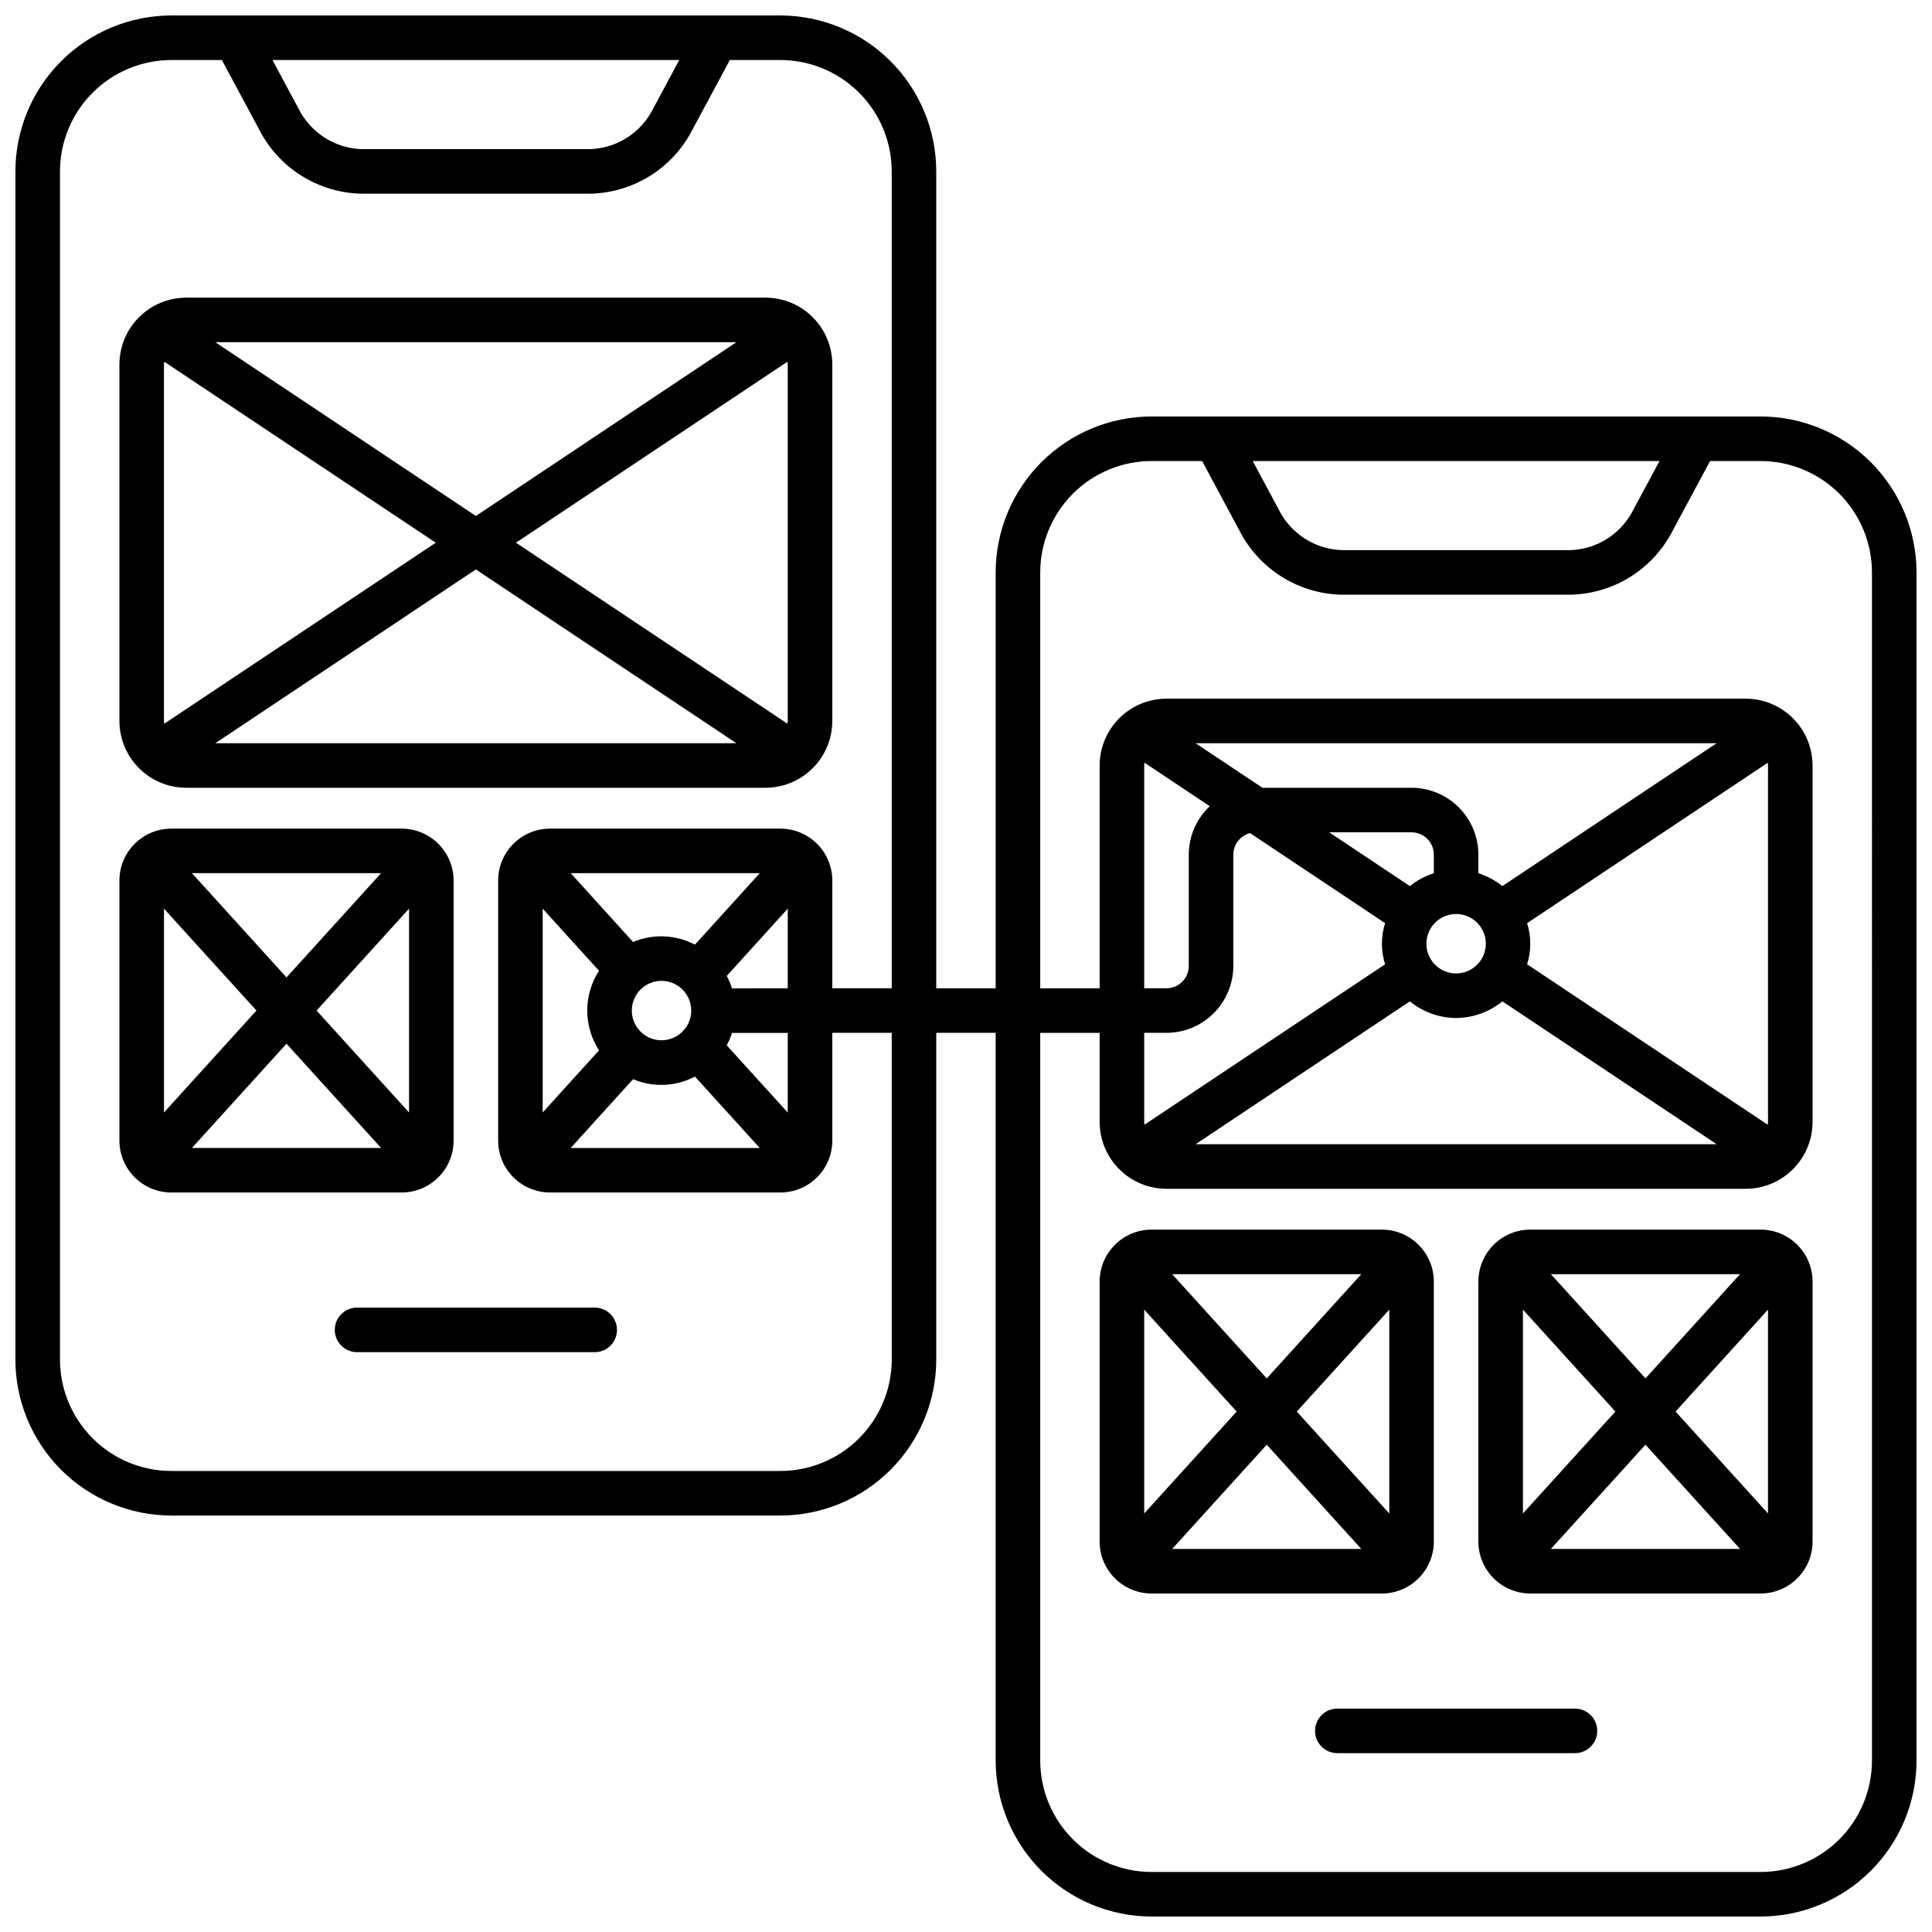
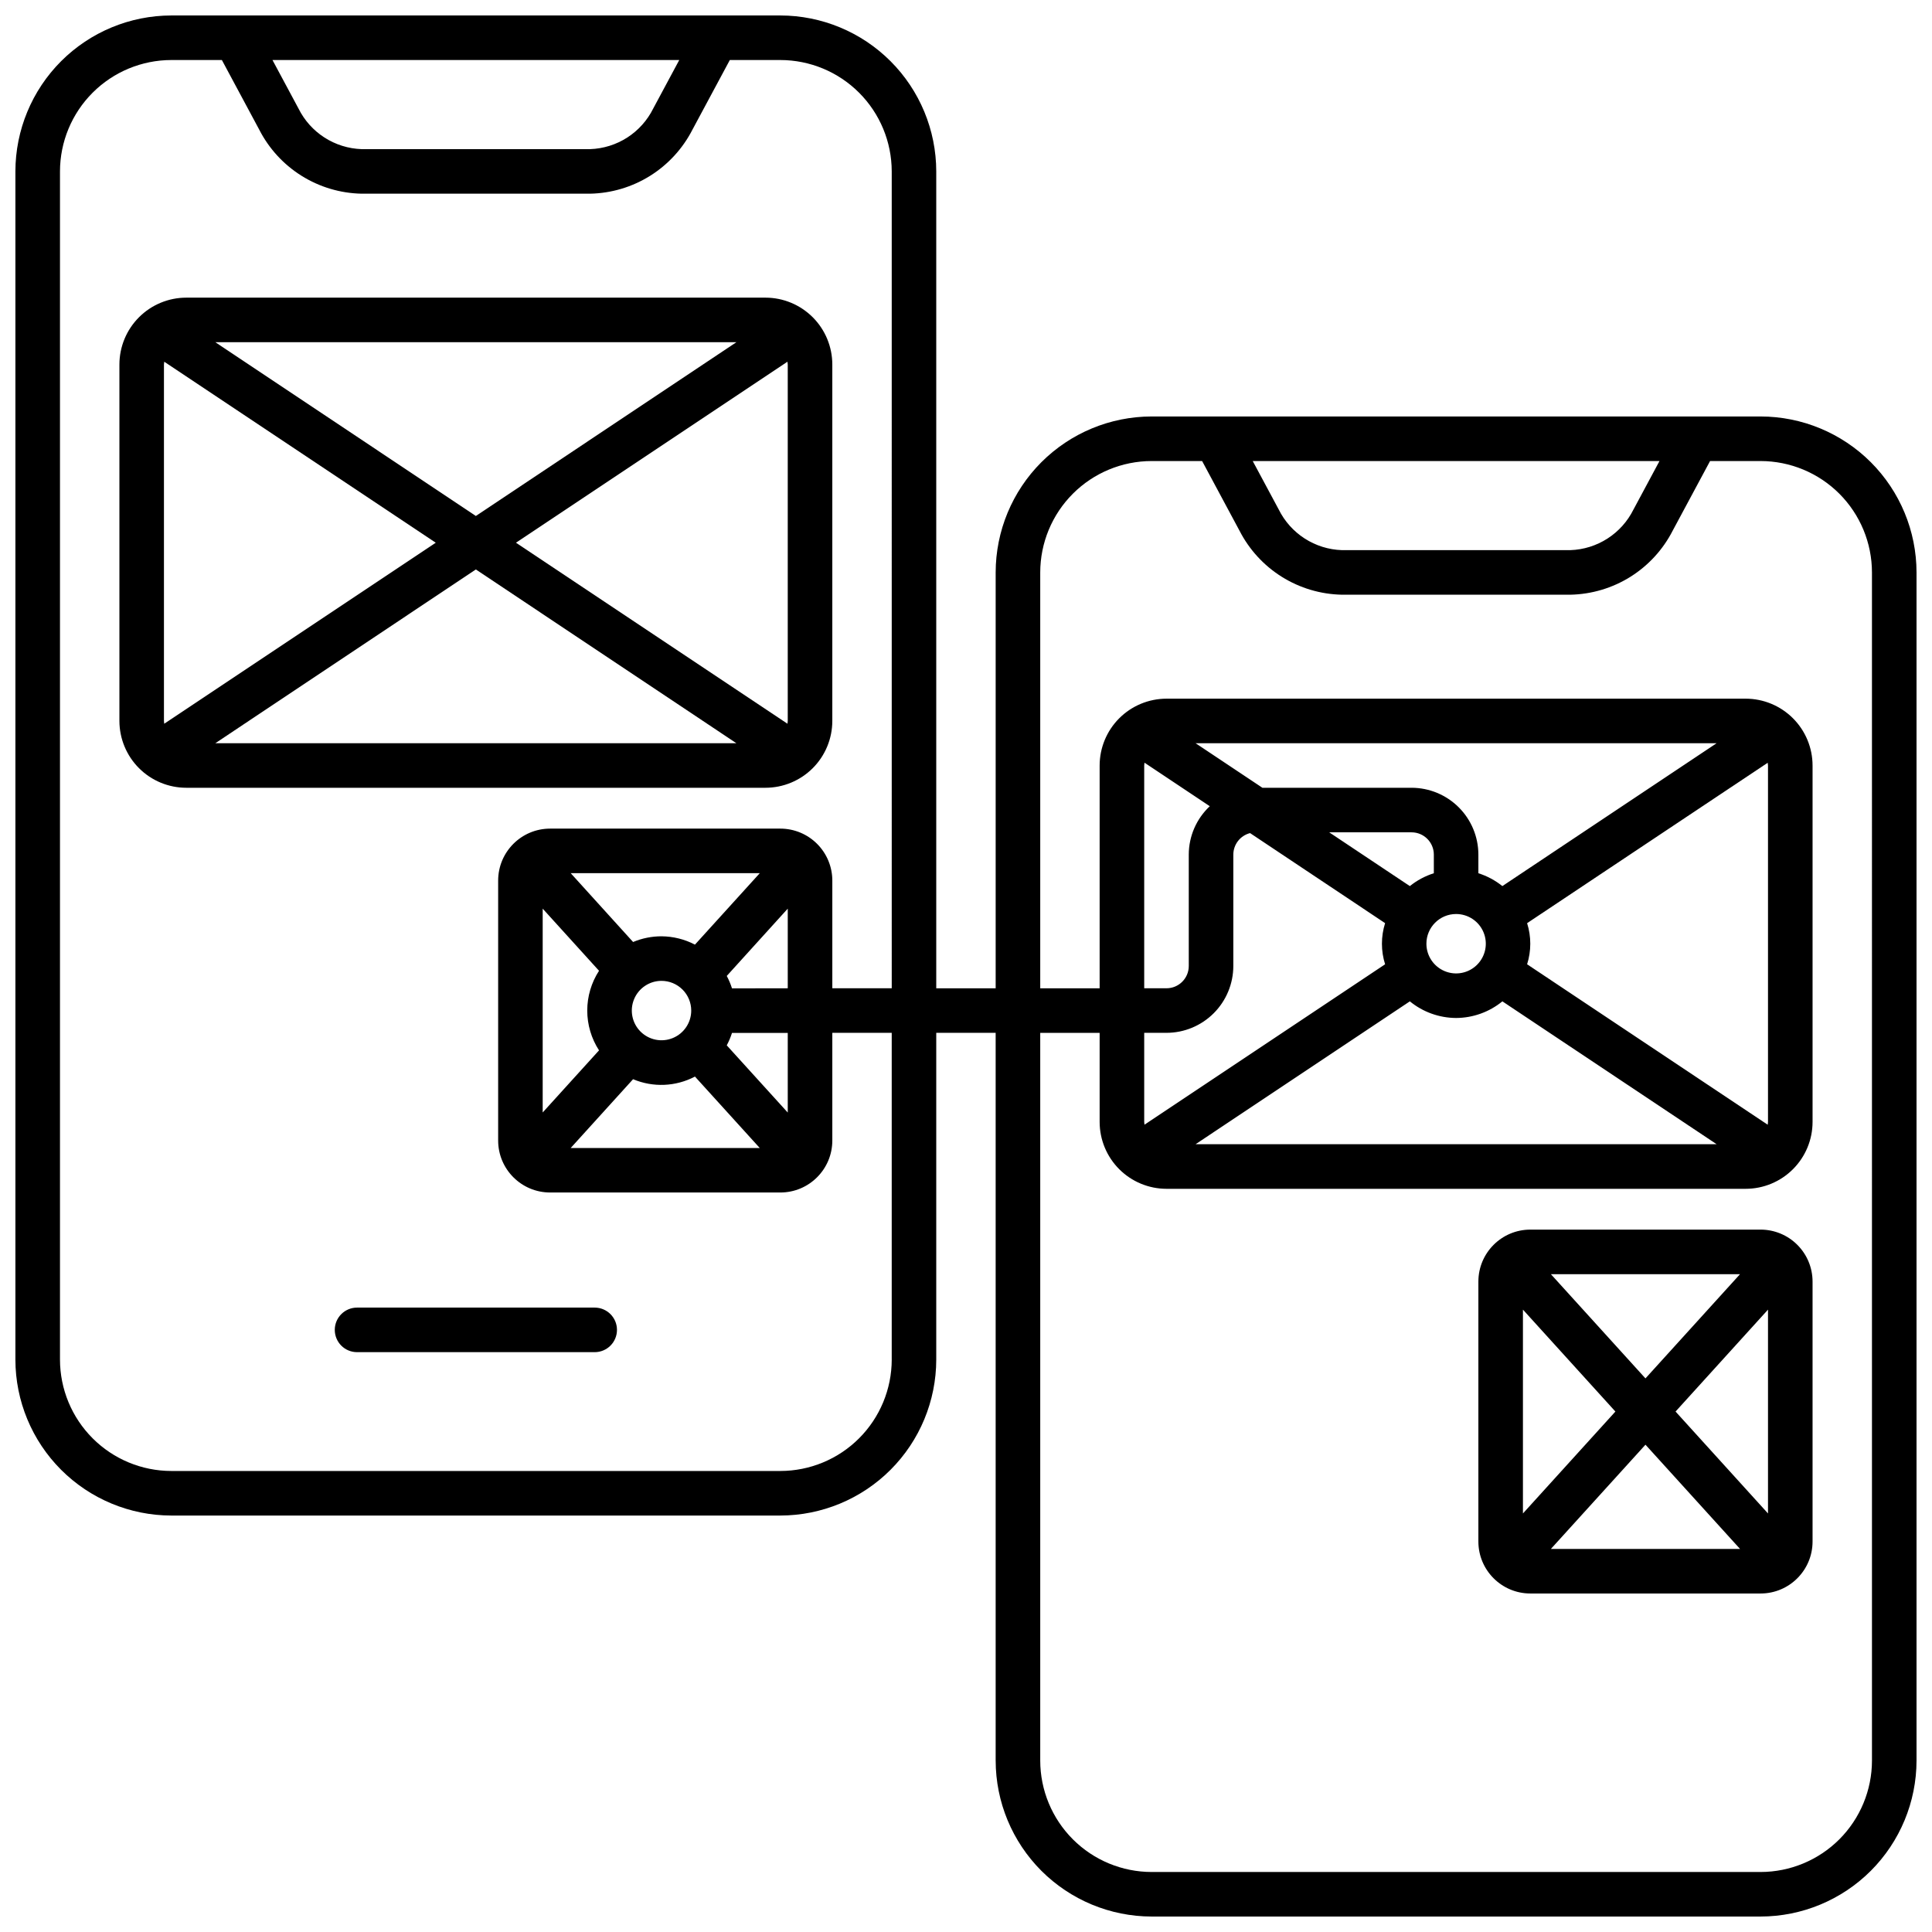
<svg xmlns="http://www.w3.org/2000/svg" width="800px" height="800px" version="1.1" viewBox="144 144 512 512">
  <defs>
    <clipPath id="a">
-       <path d="m148.09 148.09h503.81v503.81h-503.81z" />
+       <path d="m148.09 148.09h503.81v503.81h-503.81" />
    </clipPath>
  </defs>
  <path d="m232.72 496.43c0 3.262 2.641 5.906 5.902 5.906h62.977c3.262 0 5.906-2.644 5.906-5.906 0-3.258-2.644-5.902-5.906-5.902h-62.977c-3.262 0-5.902 2.644-5.902 5.902z" />
  <path d="m346.86 222.88h-153.5c-4.699 0.004-9.199 1.871-12.52 5.191-3.32 3.32-5.188 7.824-5.195 12.52v94.465c0.008 4.695 1.875 9.199 5.195 12.52 3.32 3.32 7.82 5.188 12.52 5.191h153.5c4.695-0.004 9.195-1.871 12.52-5.191 3.32-3.32 5.188-7.824 5.191-12.52v-94.465c-0.004-4.695-1.871-9.199-5.191-12.52-3.324-3.32-7.824-5.188-12.52-5.191zm-7.707 11.809-69.047 46.051-69.043-46.051zm-151.63 101.11c-0.039-0.242-0.066-0.492-0.074-0.738v-94.465c0.008-0.246 0.035-0.496 0.074-0.738l71.957 47.969zm13.539 5.164 69.043-46.051 69.047 46.051zm151.7-5.902c-0.008 0.246-0.031 0.496-0.074 0.738l-71.953-47.973 71.953-47.969c0.043 0.242 0.066 0.492 0.074 0.738z" />
-   <path d="m264.21 446.25v-68.879c0-3.656-1.453-7.16-4.035-9.742-2.586-2.582-6.09-4.035-9.742-4.035h-61.008c-7.609 0-13.777 6.168-13.777 13.777v68.879c0 7.609 6.168 13.777 13.777 13.777h61.008c7.609 0 13.777-6.168 13.777-13.777zm-11.809-61.449v54.02l-24.504-27.012zm-7.41-9.398-25.062 27.621-25.059-27.621zm-57.535 63.418v-54.02l24.504 27.008zm7.41 9.398 25.062-27.621 25.062 27.621z" />
  <g clip-path="url(#a)">
    <path d="m610.57 254.37h-161.38c-10.957 0.012-21.461 4.371-29.211 12.117-7.746 7.75-12.105 18.254-12.117 29.211v110.21h-15.746v-216.48c-0.012-10.957-4.371-21.461-12.117-29.211-7.746-7.746-18.254-12.105-29.211-12.117h-161.38c-10.957 0.012-21.461 4.371-29.211 12.117-7.746 7.75-12.105 18.254-12.117 29.211v314.88c0.012 10.957 4.371 21.461 12.117 29.207 7.75 7.75 18.254 12.105 29.211 12.121h161.38c10.957-0.016 21.465-4.371 29.211-12.121 7.746-7.746 12.105-18.25 12.117-29.207v-86.594h15.742v192.86h0.004c0.012 10.957 4.371 21.461 12.117 29.211 7.75 7.746 18.254 12.105 29.211 12.117h161.38c10.957-0.012 21.461-4.371 29.211-12.117 7.746-7.75 12.105-18.254 12.117-29.211v-314.88 0.004c-0.012-10.957-4.371-21.461-12.117-29.211-7.75-7.746-18.254-12.105-29.211-12.117zm-286.56-94.465-6.894 12.844c-1.555 3.137-3.93 5.797-6.875 7.695-2.945 1.895-6.352 2.957-9.852 3.078h-60.559c-3.504-0.121-6.906-1.184-9.852-3.078-2.945-1.898-5.324-4.559-6.879-7.695l-6.891-12.844zm56.309 246h-15.746v-28.535c0-3.656-1.453-7.16-4.035-9.742-2.582-2.582-6.086-4.035-9.742-4.035h-61.008c-7.606 0-13.773 6.168-13.773 13.777v68.879c0 7.609 6.168 13.777 13.773 13.777h61.008c7.609 0 13.777-6.168 13.777-13.777v-28.535h15.742v86.594h0.004c-0.012 7.824-3.121 15.328-8.656 20.863-5.535 5.535-13.039 8.648-20.867 8.656h-161.38c-7.828-0.008-15.332-3.121-20.863-8.656-5.535-5.535-8.648-13.039-8.656-20.863v-314.88c0.008-7.828 3.121-15.332 8.656-20.863 5.531-5.535 13.035-8.648 20.863-8.656h13.383l9.887 18.426c2.562 5.023 6.441 9.258 11.219 12.25 4.781 2.992 10.281 4.637 15.922 4.746h60.559c5.637-0.113 11.137-1.754 15.918-4.746 4.777-2.996 8.652-7.231 11.215-12.25l9.891-18.426h13.383c7.828 0.008 15.332 3.121 20.867 8.656 5.535 5.531 8.645 13.035 8.656 20.863zm-61.012-13.777c-2.586 0-5.144 0.516-7.531 1.512l-16.531-18.238h50.105l-17.18 18.934c-2.738-1.43-5.773-2.184-8.863-2.207zm7.871 19.68h0.004c0 3.188-1.918 6.055-4.859 7.273-2.941 1.219-6.328 0.547-8.582-1.707-2.25-2.25-2.922-5.637-1.703-8.578 1.219-2.941 4.086-4.859 7.269-4.859 2.09 0 4.09 0.832 5.566 2.305 1.477 1.477 2.309 3.481 2.309 5.566zm-24.43-10.543c-2.035 3.141-3.121 6.801-3.121 10.543 0 3.746 1.086 7.406 3.121 10.547l-14.93 16.461v-54.012zm9.023 28.734h0.004c5.293 2.234 11.309 1.98 16.395-0.695l17.18 18.934h-50.117zm24.824-8.973 0.004-0.004c0.562-1.051 1.027-2.152 1.387-3.289h14.777v21.105zm1.387-15.098 0.004-0.004c-0.359-1.137-0.824-2.238-1.387-3.289l16.164-17.836v21.105zm245.8-139.75-6.891 12.844v-0.004c-1.555 3.141-3.934 5.801-6.879 7.695-2.945 1.898-6.348 2.961-9.848 3.078h-60.562c-3.5-0.117-6.902-1.18-9.848-3.078-2.945-1.895-5.324-4.555-6.879-7.695l-6.891-12.84zm56.309 344.4c-0.008 7.828-3.121 15.332-8.652 20.867-5.535 5.531-13.039 8.645-20.867 8.652h-161.38c-7.828-0.008-15.332-3.121-20.863-8.652-5.535-5.535-8.648-13.039-8.656-20.867v-192.86h15.742v23.617c0.008 4.695 1.875 9.195 5.195 12.516 3.32 3.32 7.82 5.191 12.516 5.195h153.51c4.695-0.004 9.195-1.875 12.516-5.195s5.191-7.82 5.195-12.516v-94.465c-0.004-4.695-1.875-9.199-5.195-12.52s-7.82-5.188-12.516-5.195h-153.51c-4.695 0.008-9.195 1.875-12.516 5.195-3.32 3.32-5.188 7.824-5.195 12.52v59.039h-15.742v-110.21c0.008-7.828 3.121-15.332 8.656-20.867 5.531-5.531 13.035-8.645 20.863-8.652h13.383l9.887 18.426v-0.004c2.562 5.023 6.438 9.258 11.219 12.254 4.777 2.992 10.281 4.633 15.918 4.746h60.562c5.637-0.113 11.137-1.754 15.918-4.746 4.777-2.996 8.652-7.231 11.215-12.254l9.891-18.422h13.383c7.828 0.008 15.332 3.121 20.867 8.652 5.531 5.535 8.645 13.039 8.652 20.867zm-116.11-235.16c-2.312 0.73-4.469 1.887-6.359 3.406l-21.367-14.25h21.82c3.262 0 5.906 2.644 5.906 5.902zm5.902 10.805c3.184 0 6.055 1.918 7.273 4.859 1.219 2.941 0.543 6.328-1.707 8.578-2.25 2.254-5.637 2.926-8.578 1.707s-4.859-4.09-4.859-7.273c0-4.348 3.523-7.871 7.871-7.871zm0 27.551c4.473-0.02 8.801-1.574 12.262-4.406l56.785 37.863h-138.09l56.785-37.863c3.461 2.832 7.789 4.387 12.262 4.406zm18.816-14.23v0.004c1.121-3.551 1.121-7.356 0-10.902l63.762-42.508 0.004-0.004c0.039 0.242 0.066 0.484 0.074 0.73v94.465c-0.008 0.246-0.035 0.492-0.074 0.738zm-6.559-20.723 0.004 0.004c-1.891-1.52-4.047-2.676-6.359-3.406v-4.941c-0.004-4.695-1.871-9.195-5.191-12.516-3.32-3.32-7.824-5.188-12.52-5.195h-39.527l-17.711-11.809h138.09zm-77.539-21.168 0.004 0.004c-3.547 3.324-5.562 7.961-5.57 12.82v29.523c0 3.258-2.644 5.902-5.906 5.902h-5.902v-59.039c0.008-0.25 0.035-0.496 0.074-0.742zm-11.473 60.059c4.699-0.004 9.199-1.875 12.52-5.195 3.32-3.32 5.188-7.82 5.195-12.516v-29.523c0.008-2.688 1.832-5.031 4.438-5.699l35.781 23.863 0.004 0.004c-1.121 3.547-1.121 7.352 0 10.902l-63.762 42.508h-0.004c-0.039-0.242-0.066-0.484-0.074-0.727v-23.617z" />
  </g>
-   <path d="m561.38 596.8h-62.977c-3.262 0-5.902 2.641-5.902 5.902s2.641 5.902 5.902 5.902h62.977c3.262 0 5.902-2.641 5.902-5.902s-2.641-5.902-5.902-5.902z" />
-   <path d="m523.98 552.52v-68.879c0-3.656-1.453-7.16-4.035-9.742-2.586-2.586-6.09-4.035-9.742-4.035h-61.008c-7.609 0-13.777 6.168-13.777 13.777v68.879c0 7.609 6.168 13.777 13.777 13.777h61.008c7.609 0 13.777-6.168 13.777-13.777zm-11.809-61.449v54.02l-24.504-27.012zm-7.414-9.398-25.059 27.621-25.062-27.621zm-57.531 63.414v-54.016l24.5 27.008zm7.41 9.398 25.062-27.621 25.062 27.621z" />
  <path d="m610.57 469.86h-61.008c-7.609 0-13.777 6.168-13.777 13.777v68.879c0 7.609 6.168 13.777 13.777 13.777h61.008c7.609 0 13.777-6.168 13.777-13.777v-68.879c0-3.656-1.453-7.16-4.035-9.742-2.582-2.586-6.086-4.035-9.742-4.035zm-5.445 11.809-25.062 27.621-25.062-27.621zm-57.531 63.414v-54.016l24.504 27.008zm7.41 9.398 25.062-27.621 25.062 27.621zm57.535-9.398-24.5-27.008 24.5-27.008z" />
</svg>